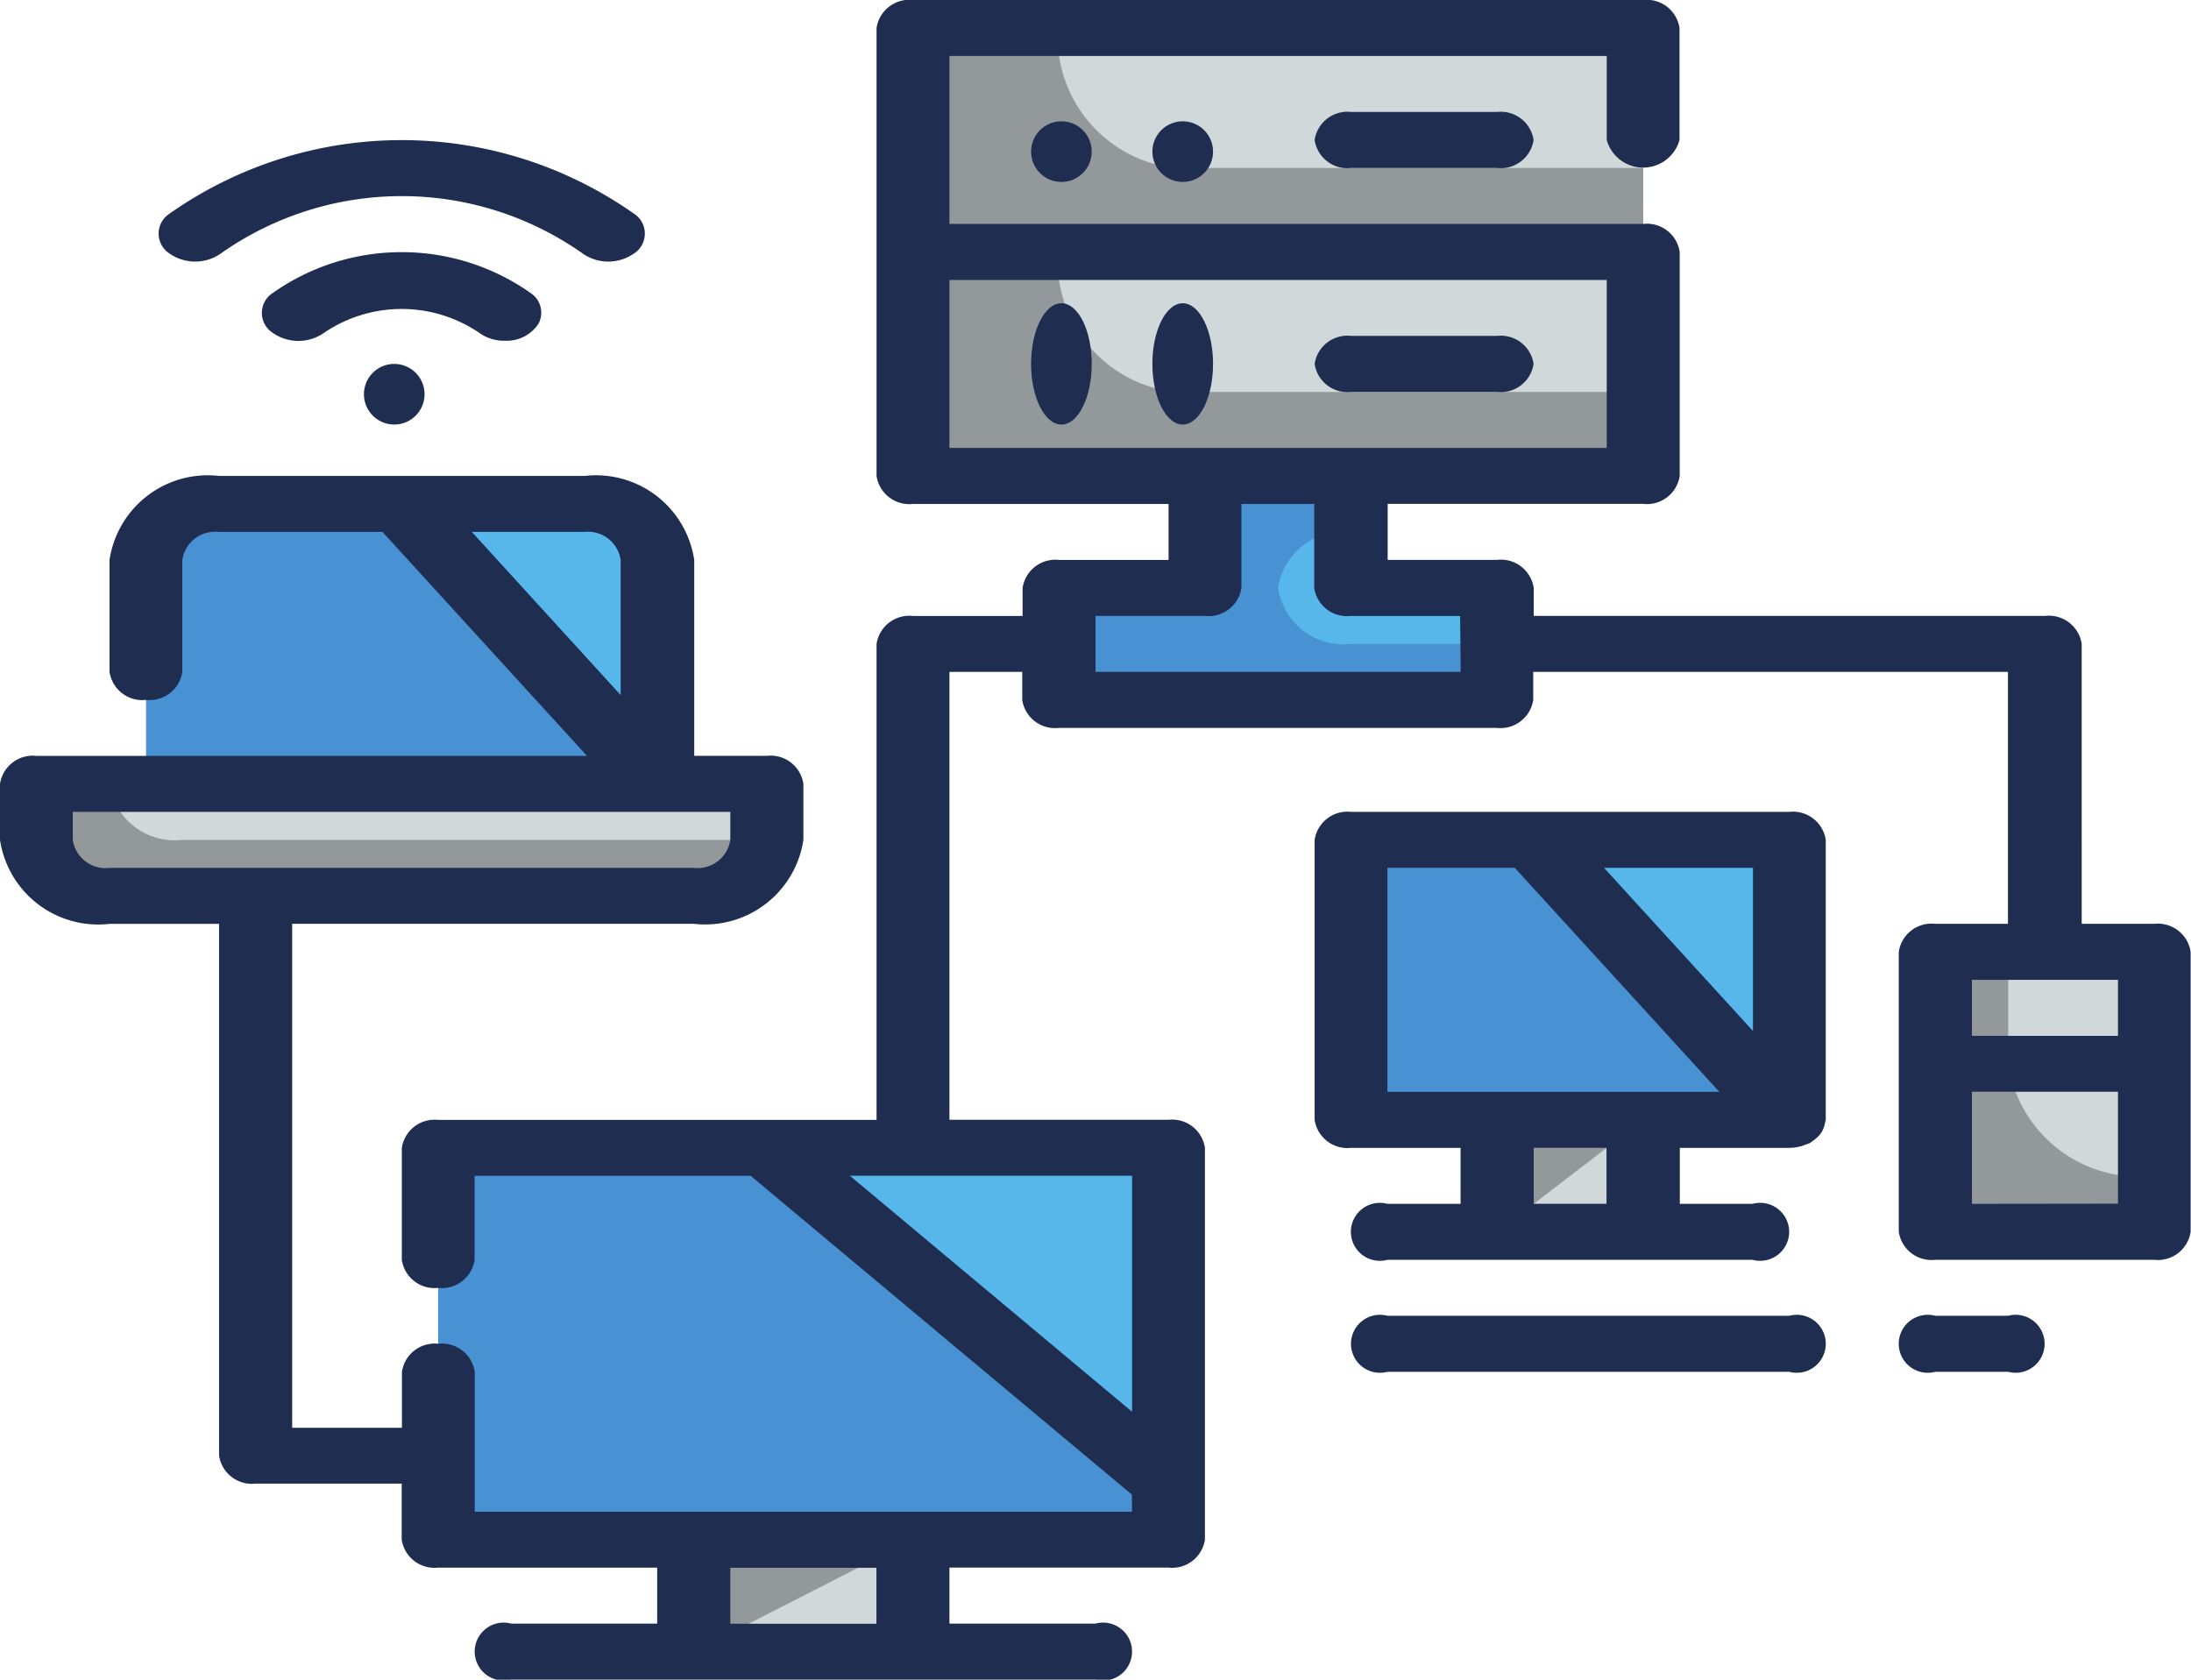
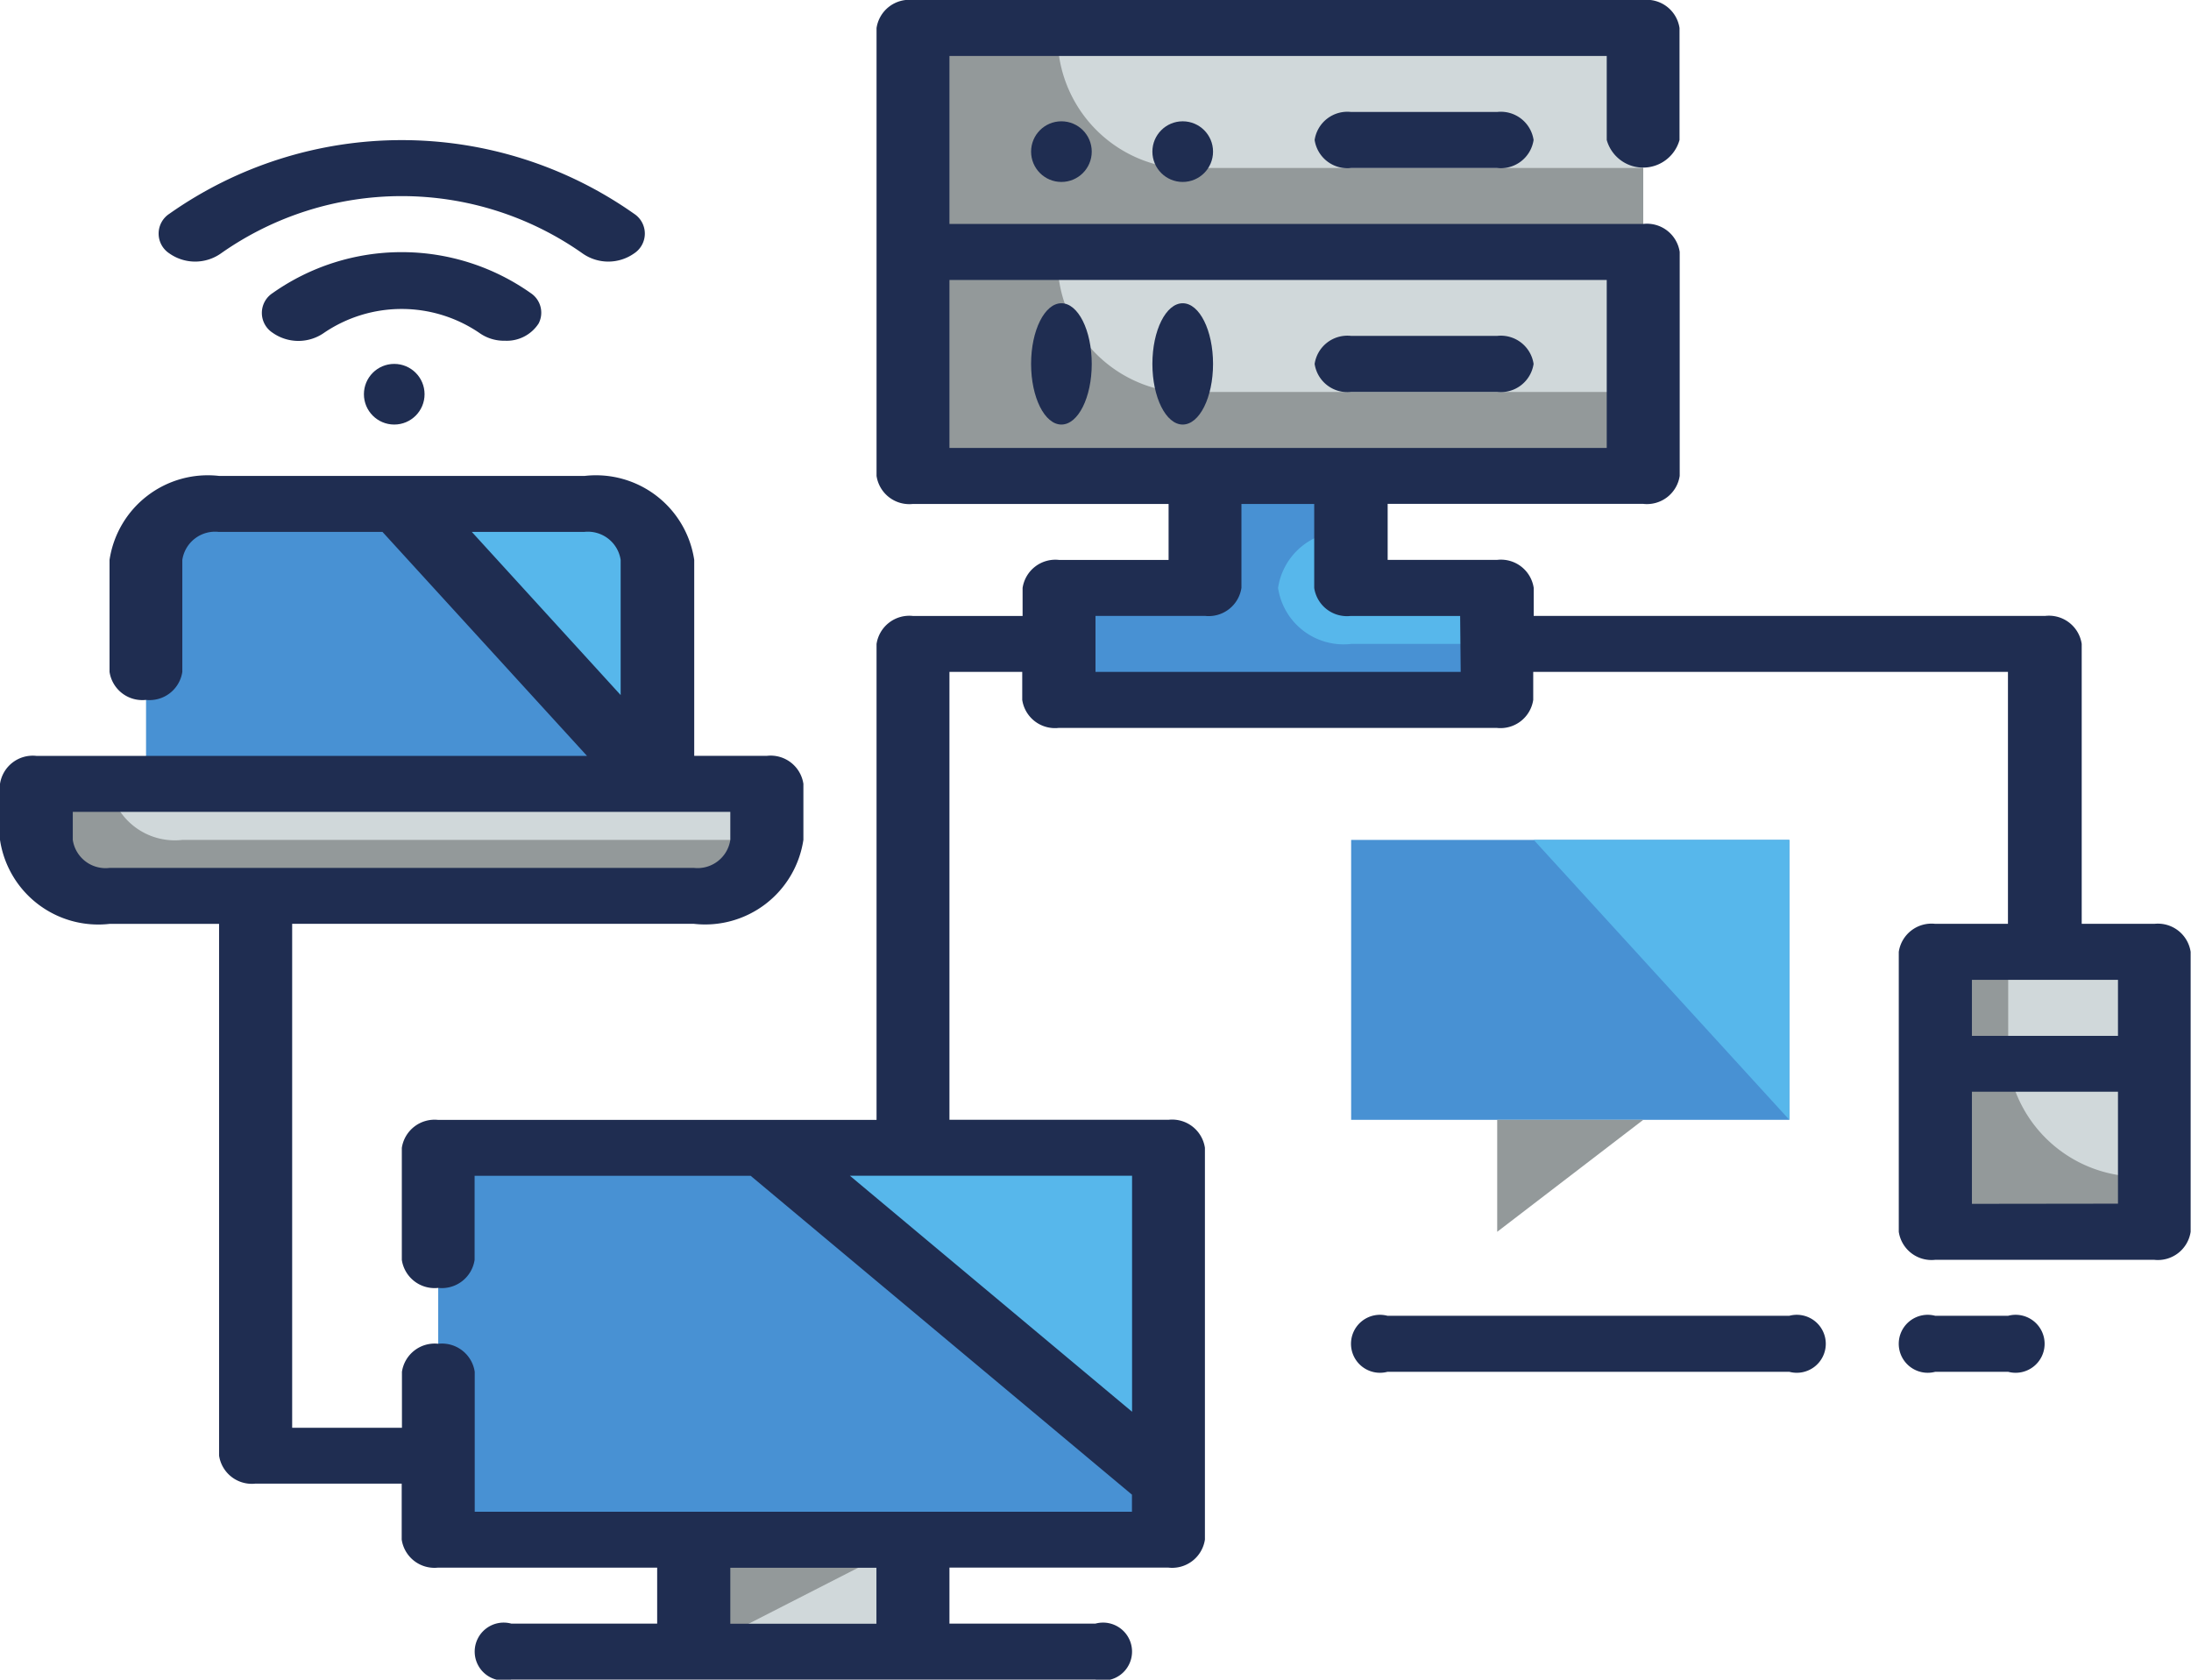
<svg xmlns="http://www.w3.org/2000/svg" width="36.124" height="27.695" viewBox="0 0 36.124 27.695">
  <g id="Fill_Outline" data-name="Fill Outline" transform="translate(-2 -2)">
    <g id="Colors" transform="translate(2.602 2.462)">
      <g id="Group_1104" data-name="Group 1104">
        <path id="Path_3339" data-name="Path 3339" d="M14,43H26.041v6.462H14Z" transform="translate(-7.377 -24.536)" fill="#4891d3" />
        <path id="Path_3340" data-name="Path 3340" d="M21,57h3.612v1.846H21Z" transform="translate(-10.163 -32.074)" fill="#d0d8da" />
        <path id="Path_3341" data-name="Path 3341" d="M7.2,20h6.021a1.092,1.092,0,0,1,1.2.923v3.693H6V20.923A1.092,1.092,0,0,1,7.2,20Z" transform="translate(-4.194 -12.153)" fill="#4891d3" />
        <path id="Path_3342" data-name="Path 3342" d="M3,30H15.041v.923a1.092,1.092,0,0,1-1.2.923H4.2A1.092,1.092,0,0,1,3,30.923Z" transform="translate(-3 -17.537)" fill="#d0d8da" />
        <path id="Path_3343" data-name="Path 3343" d="M39,32h7.225v4.616H39Z" transform="translate(-17.325 -18.614)" fill="#4891d3" />
        <path id="Path_3344" data-name="Path 3344" d="M55,36h3.612v4.616H55Z" transform="translate(-23.692 -20.768)" fill="#d0d8da" />
-         <path id="Path_3345" data-name="Path 3345" d="M43,42h2.408v1.846H43Z" transform="translate(-18.917 -23.998)" fill="#d0d8da" />
        <path id="Path_3346" data-name="Path 3346" d="M27,3H39.041V6.693H27Z" transform="translate(-12.55 -3)" fill="#d0d8da" />
        <path id="Path_3347" data-name="Path 3347" d="M27,11H39.041v3.693H27Z" transform="translate(-12.55 -7.307)" fill="#d0d8da" />
        <path id="Path_3348" data-name="Path 3348" d="M35.817,20.846V19H33.408v1.846H31v1.846h7.225V20.846Z" transform="translate(-14.142 -11.615)" fill="#57b7eb" />
        <path id="Path_3349" data-name="Path 3349" d="M29.623,48.539V43H23Z" transform="translate(-10.959 -24.536)" fill="#57b7eb" />
        <path id="Path_3350" data-name="Path 3350" d="M17.215,20.923A1.092,1.092,0,0,0,16.01,20H13l4.215,4.616Z" transform="translate(-6.979 -12.153)" fill="#57b7eb" />
        <path id="Path_3351" data-name="Path 3351" d="M44,32l4.215,4.616V32Z" transform="translate(-19.315 -18.614)" fill="#57b7eb" />
        <g id="Group_1103" data-name="Group 1103">
          <path id="Path_3352" data-name="Path 3352" d="M29.408,11.462V11H27v3.693H39.041V13.308H31.817A2.184,2.184,0,0,1,29.408,11.462Z" transform="translate(-12.55 -7.307)" fill="#93999a" />
          <path id="Path_3353" data-name="Path 3353" d="M29.408,3.462V3H27V6.693H39.041V5.308H31.817a2.184,2.184,0,0,1-2.408-1.846Z" transform="translate(-12.55 -3)" fill="#93999a" />
          <path id="Path_3354" data-name="Path 3354" d="M56.2,37.846V36H55v4.616h3.612v-.923A2.184,2.184,0,0,1,56.2,37.846Z" transform="translate(-23.692 -20.768)" fill="#93999a" />
          <path id="Path_3355" data-name="Path 3355" d="M43,43.846V42h2.408Z" transform="translate(-18.917 -23.998)" fill="#93999a" />
          <path id="Path_3356" data-name="Path 3356" d="M21,58.846V57h3.612Z" transform="translate(-10.163 -32.074)" fill="#93999a" />
          <path id="Path_3357" data-name="Path 3357" d="M4.2,30H3v.923a1.092,1.092,0,0,0,1.2.923h9.633a1.092,1.092,0,0,0,1.2-.923H5.408A1.092,1.092,0,0,1,4.2,30Z" transform="translate(-3 -17.537)" fill="#93999a" />
        </g>
        <path id="Path_3358" data-name="Path 3358" d="M34.612,20.846a1.092,1.092,0,0,1,1.2-.923V19H33.408v1.846H31v1.846h7.225V21.77H35.817A1.092,1.092,0,0,1,34.612,20.846Z" transform="translate(-14.142 -11.615)" fill="#4891d3" />
      </g>
    </g>
    <g id="Outline_copy" data-name="Outline copy" transform="translate(2 2)">
      <g id="Group_1105" data-name="Group 1105">
-         <path id="Path_3359" data-name="Path 3359" d="M45.827,31H38.6a.546.546,0,0,0-.6.462v4.616a.546.546,0,0,0,.6.462h1.806v.923H39.2a.478.478,0,1,0,0,.923h6.021a.478.478,0,1,0,0-.923h-1.2v-.923h1.806a.764.764,0,0,0,.21-.032q.032-.011.063-.024a.569.569,0,0,0,.072-.027c.014-.008.022-.019.035-.028a.492.492,0,0,0,.085-.068.369.369,0,0,0,.1-.151.363.363,0,0,0,.024-.092.3.3,0,0,0,.011-.038V31.462A.546.546,0,0,0,45.827,31Zm-.6,3.613-2.456-2.69h2.456ZM39.2,31.923H41.3l3.372,3.693H39.2Zm3.612,5.539h-1.2v-.923h1.2Z" transform="translate(-16.325 -17.614)" fill="#1f2d51" />
        <path id="Path_3360" data-name="Path 3360" d="M37.522,17.232h-1.2V12.617a.546.546,0,0,0-.6-.462H27.287v-.462a.546.546,0,0,0-.6-.462H24.879v-.923h4.215a.546.546,0,0,0,.6-.462V6.154a.546.546,0,0,0-.6-.462H17.654V2.923H28.491V4.308a.623.623,0,0,0,1.2,0V2.462a.546.546,0,0,0-.6-.462H17.052a.546.546,0,0,0-.6.462V9.847a.546.546,0,0,0,.6.462h4.215v.923H19.46a.546.546,0,0,0-.6.462v.462H17.052a.546.546,0,0,0-.6.462v7.847H9.225a.546.546,0,0,0-.6.462v1.846a.546.546,0,0,0,.6.462.546.546,0,0,0,.6-.462V21.387h4.552l6.286,5.257v.282H9.827V24.618a.546.546,0,0,0-.6-.462.546.546,0,0,0-.6.462v.923H6.817V17.232h6.623a1.638,1.638,0,0,0,1.806-1.385v-.923a.546.546,0,0,0-.6-.462h-1.2V11.232a1.638,1.638,0,0,0-1.806-1.385H5.612a1.638,1.638,0,0,0-1.806,1.385v1.846a.546.546,0,0,0,.6.462.546.546,0,0,0,.6-.462V11.232a.546.546,0,0,1,.6-.462h2.7l3.372,3.693H2.6a.546.546,0,0,0-.6.462v.923a1.638,1.638,0,0,0,1.806,1.385H5.612V26a.546.546,0,0,0,.6.462H8.623v.923a.546.546,0,0,0,.6.462h3.612v.923H10.429a.478.478,0,1,0,0,.923h9.633a.478.478,0,1,0,0-.923H17.654v-.923h3.612a.546.546,0,0,0,.6-.462V20.925a.546.546,0,0,0-.6-.462H17.654V13.078h1.2v.462a.546.546,0,0,0,.6.462h7.225a.546.546,0,0,0,.6-.462v-.462h7.827v4.154h-1.2a.546.546,0,0,0-.6.462V22.31a.546.546,0,0,0,.6.462h3.612a.546.546,0,0,0,.6-.462V17.694A.546.546,0,0,0,37.522,17.232ZM11.633,10.77a.546.546,0,0,1,.6.462V13.46L9.779,10.77ZM3.2,15.848v-.462H14.041v.462a.546.546,0,0,1-.6.462H3.806A.546.546,0,0,1,3.2,15.848ZM16.45,28.772H14.041v-.923H16.45Zm4.215-3.495-4.652-3.891h4.652ZM17.654,6.616H28.491v2.77H17.654Zm8.429,6.462H20.062v-.923h1.806a.546.546,0,0,0,.6-.462V10.309h1.2v1.385a.546.546,0,0,0,.6.462h1.806ZM36.92,18.156v.923H34.512v-.923Zm-2.408,3.693V20H36.92v1.846Z" transform="translate(-2 -2)" fill="#1f2d51" />
        <path id="Path_3361" data-name="Path 3361" d="M46.225,49H39.6a.478.478,0,1,0,0,.923h6.623a.478.478,0,1,0,0-.923Z" transform="translate(-16.723 -27.305)" fill="#1f2d51" />
        <path id="Path_3362" data-name="Path 3362" d="M55.806,49H54.6a.478.478,0,1,0,0,.923h1.2a.478.478,0,1,0,0-.923Z" transform="translate(-22.692 -27.305)" fill="#1f2d51" />
        <circle id="Ellipse_157" data-name="Ellipse 157" cx="0.5" cy="0.5" r="0.5" transform="translate(17 2)" fill="#1f2d51" />
        <path id="Path_3363" data-name="Path 3363" d="M38.6,6a.546.546,0,0,0-.6.462.546.546,0,0,0,.6.462H41.01a.546.546,0,0,0,.6-.462A.546.546,0,0,0,41.01,6Z" transform="translate(-16.325 -4.154)" fill="#1f2d51" />
        <circle id="Ellipse_158" data-name="Ellipse 158" cx="0.5" cy="0.5" r="0.5" transform="translate(19 2)" fill="#1f2d51" />
        <ellipse id="Ellipse_159" data-name="Ellipse 159" cx="0.5" cy="1" rx="0.5" ry="1" transform="translate(17 5)" fill="#1f2d51" />
        <path id="Path_3364" data-name="Path 3364" d="M38.6,14.923H41.01a.546.546,0,0,0,.6-.462.546.546,0,0,0-.6-.462H38.6a.546.546,0,0,0-.6.462A.546.546,0,0,0,38.6,14.923Z" transform="translate(-16.325 -8.461)" fill="#1f2d51" />
        <ellipse id="Ellipse_160" data-name="Ellipse 160" cx="0.5" cy="1" rx="0.5" ry="1" transform="translate(19 5)" fill="#1f2d51" />
        <circle id="Ellipse_161" data-name="Ellipse 161" cx="0.5" cy="0.5" r="0.5" transform="translate(6 6)" fill="#1f2d51" />
        <path id="Path_3365" data-name="Path 3365" d="M13.179,12.464a.626.626,0,0,0,.556-.285.387.387,0,0,0-.13-.5,3.69,3.69,0,0,0-4.257,0,.39.39,0,0,0,0,.653.738.738,0,0,0,.851,0,2.277,2.277,0,0,1,2.554,0A.7.7,0,0,0,13.179,12.464Z" transform="translate(-4.854 -6.846)" fill="#1f2d51" />
        <path id="Path_3366" data-name="Path 3366" d="M7.371,8.872a5.175,5.175,0,0,1,5.961,0,.738.738,0,0,0,.851,0,.39.39,0,0,0,0-.653,6.65,6.65,0,0,0-7.663,0,.39.39,0,0,0,0,.653.738.738,0,0,0,.851,0Z" transform="translate(-3.728 -4.694)" fill="#1f2d51" />
      </g>
    </g>
  </g>
</svg>